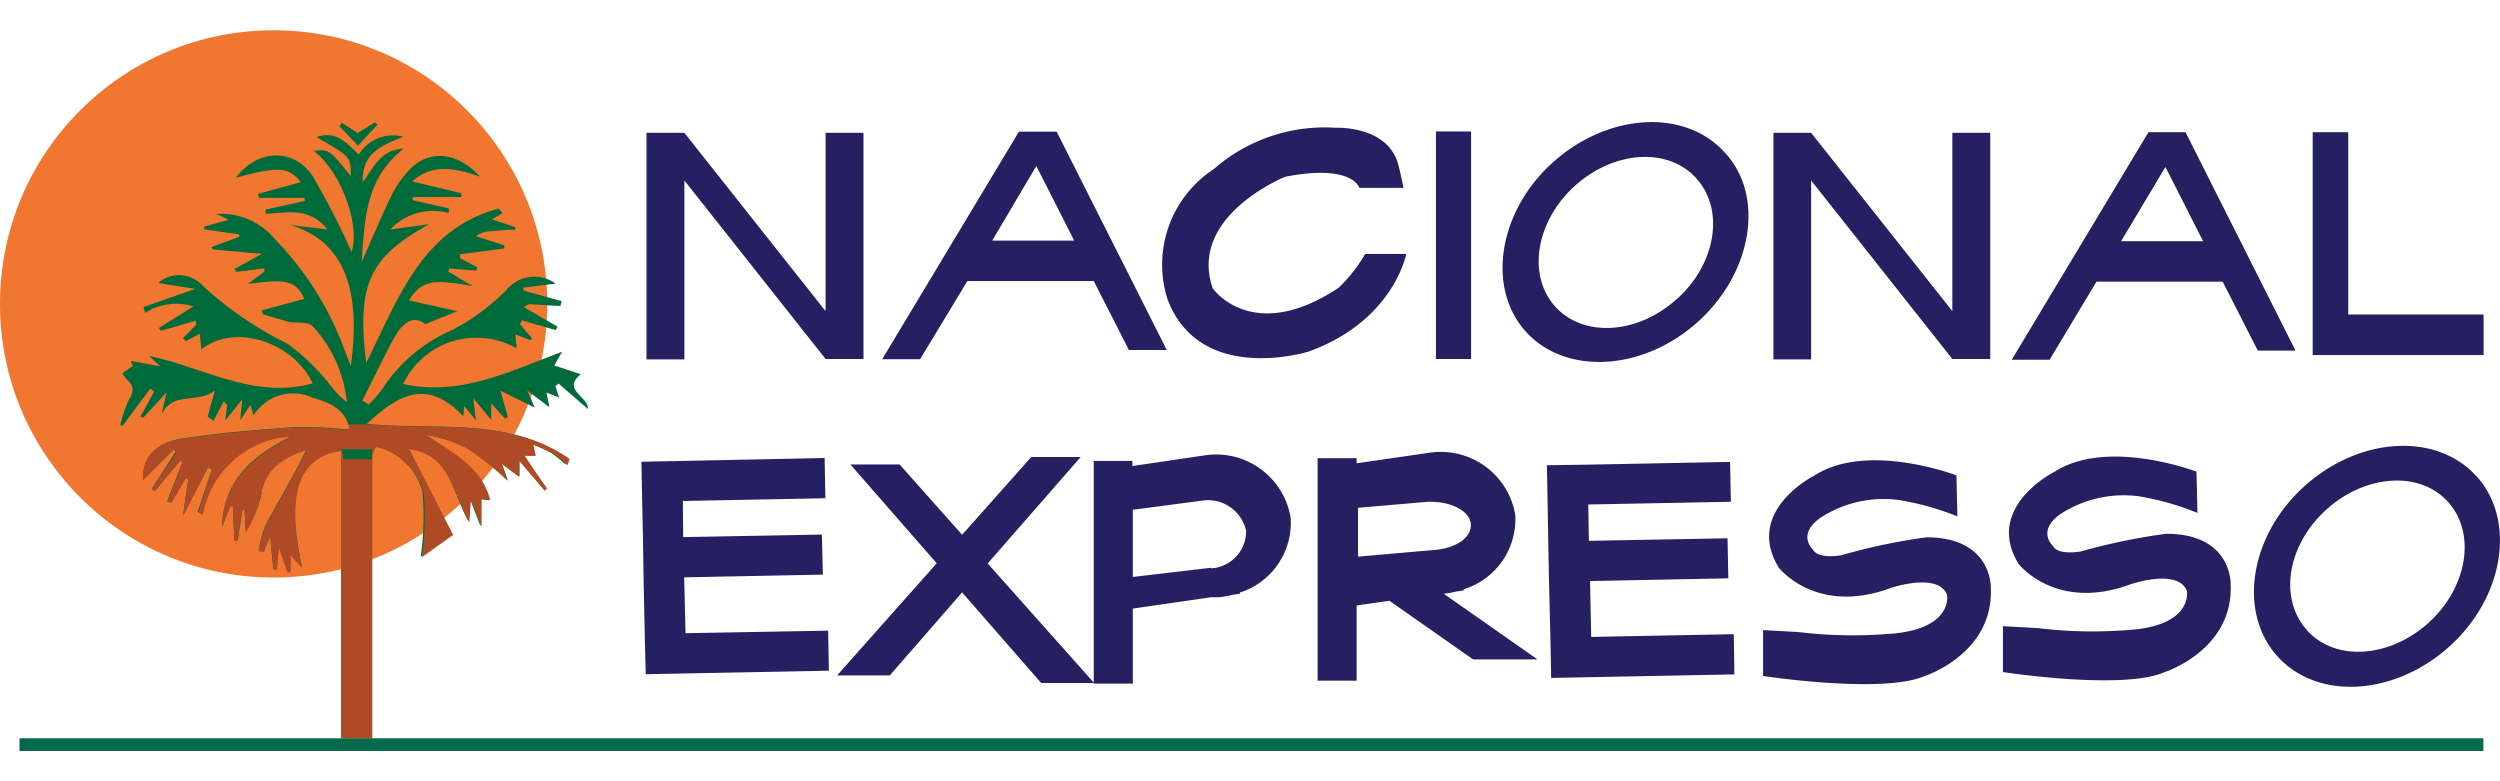
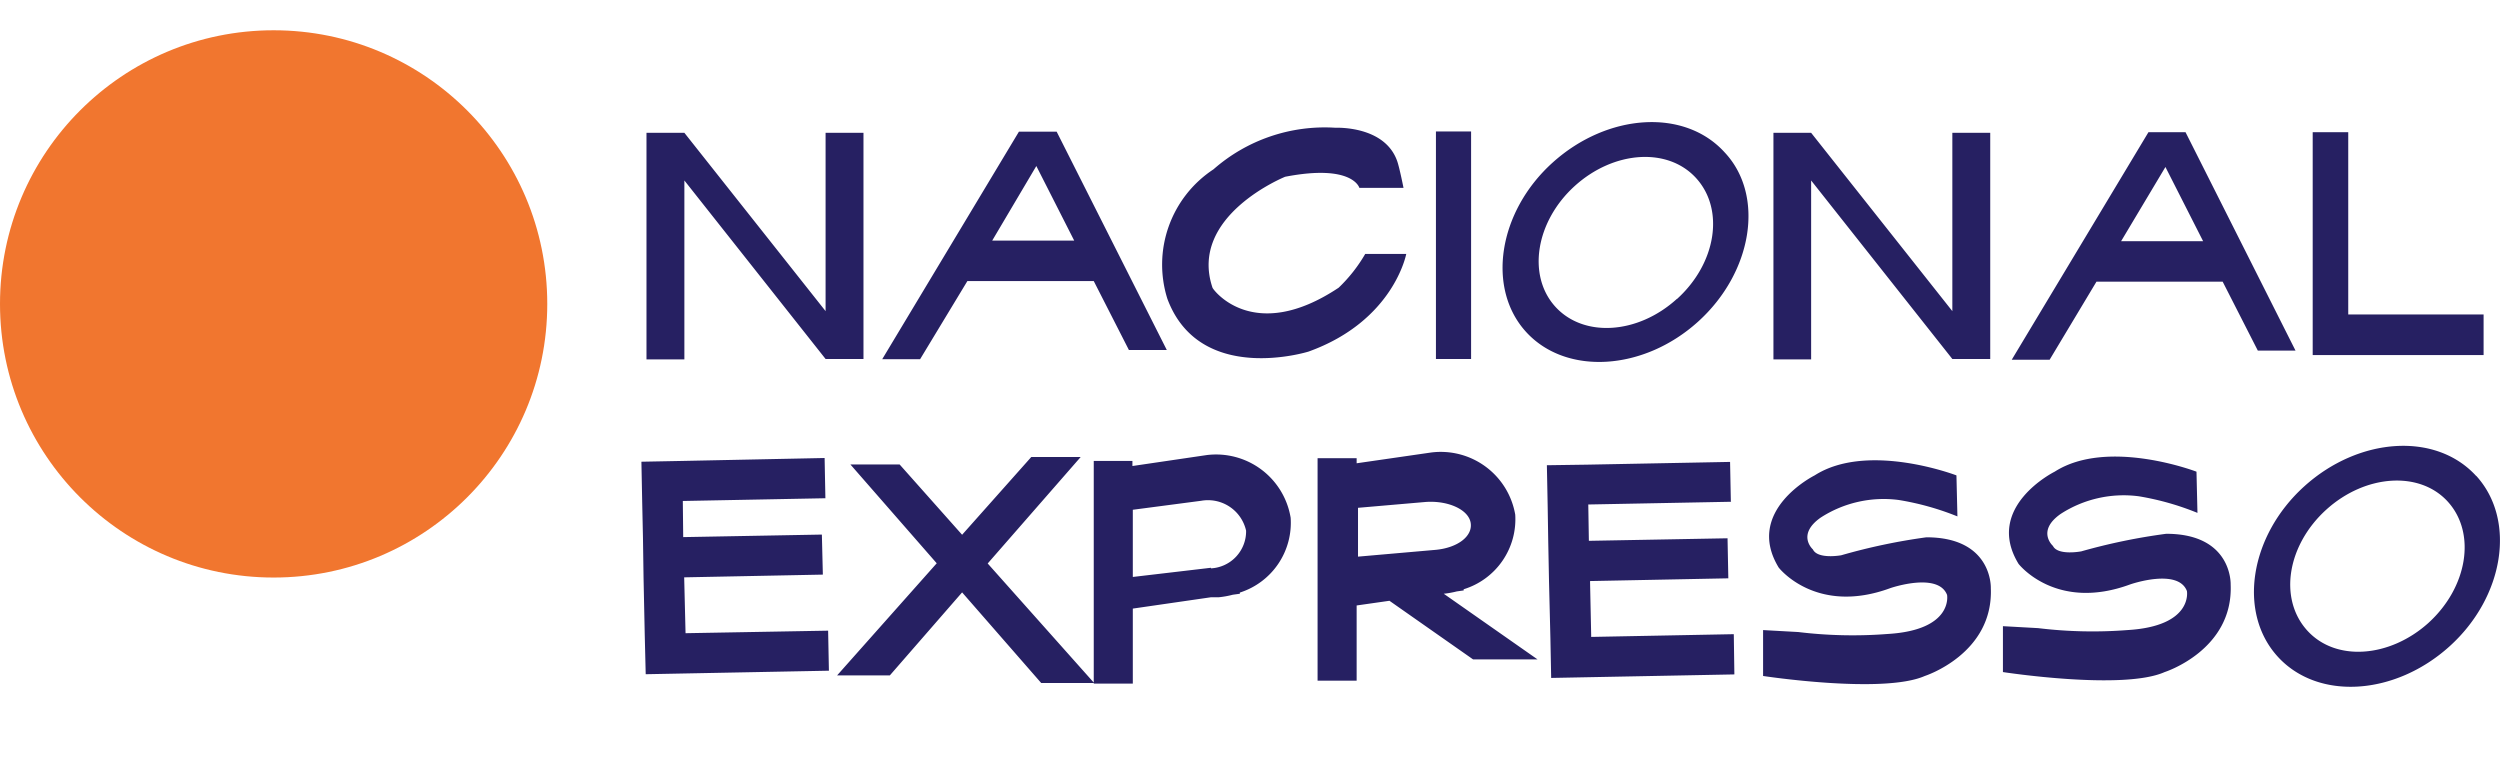
<svg xmlns="http://www.w3.org/2000/svg" viewBox="0 0 128 40">
  <defs>
    <style>.cls-1{fill:#262062;}.cls-2{fill:#f1762f;}.cls-3{fill:#006a4a;}.cls-4{fill:#006b3a;}.cls-5{fill:#af4a26;}</style>
  </defs>
  <title>Nacional Expresso</title>
  <path d="M42.27 6.8v9.13L35.04 6.8H33.1v11.6h1.94V9.24l7.23 9.14h1.94V6.8h-1.93zM99.96 6.8v9.13L92.73 6.8H90.8v11.6h1.93V9.24l7.23 9.14h1.94V6.8h-1.94zM56.02 34.97l-5.45-6.12 4.76-5.45H52.8l-3.54 3.98-3.2-3.6h-2.52l4.42 5.06-5.1 5.74h2.7l3.7-4.25 4.05 4.64h2.72zM57.8 17.92h1.94L54.1 6.74h-1.93l-7 11.65h1.94l2.42-4H56zm-7-5.6l2.26-3.82L55 12.32zM115.6 17.95h1.93L111.9 6.77H110l-7 11.65h1.94l2.4-4h6.46zm-7-5.6l2.27-3.8 1.93 3.8zM73.52 6.73h1.8v11.65h-1.8zM69.6 9.62s-.33-1.24-3.8-.57c0 0-4.96 2-3.72 5.68 0 .06 2.06 2.93 6.46 0A7.78 7.78 0 0 0 69.9 13H72s-.64 3.43-5 5c0 0-5.57 1.75-7.23-2.7a5.84 5.84 0 0 1 2.36-6.63 8.63 8.63 0 0 1 6.23-2.13c.1 0 2.55-.1 3.18 1.72.12.35.32 1.36.32 1.36zM88.3 7.8c-2.06-2.27-6-2-8.8.52s-3.4 6.45-1.36 8.68 6 2 8.8-.53S90.37 10 88.3 7.8zm-2.44 7.5c-2 1.82-4.78 2-6.23.4s-1-4.37 1-6.18 4.78-2 6.23-.38 1 4.36-1 6.17zM126.78 24.37c-2.06-2.26-6-2-8.8.53s-3.42 6.46-1.36 8.72 6 2 8.8-.53 3.42-6.47 1.36-8.73zm-2.44 7.52c-2 1.8-4.78 2-6.23.37s-1-4.36 1-6.17 4.8-2 6.24-.38.98 4.36-1 6.17zM120.23 16.1V6.77h-1.82v11.41h8.75V16.1h-6.92zM42.26 25.5l-.04-2.05-7.3.15-2.08.04.04 2.05.04 1.85.03 2.06.06 2.87.05 2.05 2.08-.04 7.3-.14-.04-2.05-7.3.13-.07-2.86 7.1-.14-.05-2.05-7.1.13-.02-1.85 7.3-.14zM88.62 25.7l-.04-2.05-7.3.14-2.08.03.04 2.05.03 1.87.04 2.05.07 2.86.04 2.06 2.08-.04 7.3-.14-.03-2.06-7.3.14-.06-2.86 7.08-.14-.04-2.05-7.1.13-.03-1.86 7.32-.14zM66.08 26.5a3.87 3.87 0 0 0-4.3-3.2l-3.8.56v-.26H56V35h2v-3.84l4-.58h.4a4.67 4.67 0 0 0 .72-.13l.36-.05v-.06a3.75 3.75 0 0 0 2.6-3.85zM58 26zm4 3.07l-4 .47V26.1l3.5-.46a2 2 0 0 1 2.3 1.53A1.9 1.9 0 0 1 62 29.1zM73.92 30.4a4.7 4.7 0 0 0 .67-.12l.35-.05v-.06a3.75 3.75 0 0 0 2.64-3.82 3.87 3.87 0 0 0-4.32-3.18l-3.8.55v-.26h-2v11.39h2V31l1.68-.24 4.28 3h3.3zm-4.46-4.5zm.07 2.6V26l3.47-.3c1.16-.08 2.2.4 2.3 1.08s-.67 1.26-1.77 1.37zM100.17 24.34s-4.54-1.74-7.26 0c0 0-3.62 1.8-1.84 4.72 0 0 1.9 2.46 5.72 1.05 0 0 2.44-.84 2.9.35 0 0 .34 1.8-3.05 2a23.13 23.13 0 0 1-4.57-.1l-1.8-.1v2.35s6.15.94 8.28 0c0 0 3.52-1.13 3.38-4.5 0 0 .1-2.6-3.3-2.6a30.64 30.64 0 0 0-4.36.92s-1.2.22-1.45-.3c0 0-.85-.75.4-1.63a5.94 5.94 0 0 1 4-.9 14 14 0 0 1 3 .84zM112.46 24.15s-4.54-1.74-7.26 0c0 0-3.63 1.8-1.85 4.72 0 0 1.9 2.46 5.72 1.05 0 0 2.44-.85 2.9.34 0 0 .34 1.8-3.05 2a23.13 23.13 0 0 1-4.57-.1l-1.8-.1v2.35s6.15.95 8.28 0c0 0 3.52-1.12 3.38-4.48 0 0 .1-2.6-3.3-2.6a30.64 30.64 0 0 0-4.35.9s-1.2.23-1.45-.28c0 0-.86-.76.4-1.64a5.94 5.94 0 0 1 4-.9 14 14 0 0 1 3 .85z" class="cls-1" />
  <circle cx="14.01" cy="15.56" r="14.01" class="cls-2" />
-   <path d="M1 37.8h126.15v.65H1z" class="cls-3" />
-   <path d="M17.5 37.8l.06-14.37a1.93 1.93 0 0 0-.1-.42c-2.2.3-2.85 2.2-2 6l-.6-.64v.84l-.15.05-.44-1.3-.1 1.16h-.18l-.16-1.7-.32.8-.26-.05a5.55 5.55 0 0 1 .34-1.27c.7-1.3 1.46-2.56 2.1-3.9-1.2.42-2.16 1-2.33 2.4a7.4 7.4 0 0 1-.77 1.83l-.07-1.16h-.1l-.25 1.6H12l-.08-1.77h-.12l-.43 1.05c.07-2.4 1.62-3.65 3.56-4.62a4.88 4.88 0 0 0-4.56 4l-.25-.12.73-2.18-.2-.1-1.28 2.47.27-1.88-.12-.08-.76 1.28-.2-.06.78-2-.1-.1-1.32 1.6-.14-.14L9 23.12 8.9 23l-1.57 1.56c-.07-1.08.6-1.9 2.06-2.12 1.87-.28 3.77-.44 5.66-.57a20 20 0 0 1 2.52.1h.33c-.24-1.1-1.1-1.37-1.92-1.62a2.38 2.38 0 0 0-3 .92l-.16-.53-.52.77.1-1.06-.87 1.08.1-.8-.18-.18-.52 1-.3-.22L11 20c-.92.7-2.13 0-2.73 1.22l.26-1.13-1.2 1.3-.14-.06.7-1.28-.2-.15-1.4 1.88h-.13a5.8 5.8 0 0 1 .46-1.35c.46-.7-.14-.9-.36-1.32l.54-.37-.1-.26 1.5.27-.56-.52c2.77.56 5.35 2.23 8.37 1.4-1-2.13-4-3.1-5.7-1.74l-.08-.8-.72.38-.14-.15.68-.7-.04-.2-1.77.52-.1-.15 1.76-1.1a2.93 2.93 0 0 0-2.47.33l-.08-.3 2.65-.93-1.9-.3a1.62 1.62 0 0 1 2.26.12 18.36 18.36 0 0 0 4.38 3 11.66 11.66 0 0 1 2.32 2.3 4.22 4.22 0 0 0 .7.68 6.7 6.7 0 0 0-1.76-3.9c-.24-.25-.87-.12-1.28-.23l-1.24-.36-.1-.2 2.2-.6c-.4-.9-.9-1.05-2.88-.76l.84-.64v-.16l-1.43.18-.1-.15 1.4-.77-2.52-.23-.07-.12 1.43-.52V12l-1.8-.26v-.13l1.27-.36-.64-.3a3.6 3.6 0 0 1 3 1.3 16 16 0 0 1 3.52 5.56l.36.93c.46-3.33 0-6.3-3.1-7.22l1.9.23c-.9-1.16-2.05-.86-3.16-.8v-.22l2-.44v-.16h-2.33l-.07-.2 2.2-.6c-.6-.78-1.13-.83-3.32-.23C13.16 7.65 15 7.55 16 9a40.75 40.75 0 0 1 2 3.9c.45-1.32-.5-4.08-1.94-5.18.8-.07.8-.07 1.9 1.3 0-1 0-1-1.76-2 1-.36 1.55.3 2.17.9A2.05 2.05 0 0 1 20.65 7c-1.1.45-2.13.83-2.08 2.33.58-.77.92-1.67 2.1-1.72-1.92 1.5-2 3.5-2.15 5.8.6-1.36 1.07-2.47 1.6-3.55a5.23 5.23 0 0 1 .8-1.12c1-1.1 2.46-1 3.65.3-1.25-.42-2.4-.7-3.47.25l2.52.6v.2h-2.5v.16l1.86.42v.24a3 3 0 0 0-3 .84l2-.27c-3.06 1.67-3.73 3.08-3.23 7.1 1.64-3.27 2.83-6.84 6.78-7.9l.2.23-.55.32 1.2.4v.13c-.5 0-1 .06-1.52.1a2 2 0 0 0-.5.23l1.46.47v.16l-2.27.3v.2l.88.46-.05.17-1.38-.1-.05.15 1.24.75c-2.13-.4-2.6-.25-3.26.73l2.48.55-1.64.67c-.54-.47-1.13-.13-1.55.63-.6 1.08-1.12 2.2-1.67 3.28l.33.2a6.5 6.5 0 0 0 .67-.76 8.16 8.16 0 0 1 3.66-3.08 11.53 11.53 0 0 0 2.7-2 1.85 1.85 0 0 1 2.54-.35l-1.64.2v.16l1.95.54-.07.24c-.52 0-1.05-.07-1.58-.08-.1 0-.2.1-.28.15l1.72 1-.1.17-1.73-.5-.1.2.62.72-.08.1-.78-.3.08.72a4.16 4.16 0 0 0-5.82 1.82c2.88.64 5.4-.62 8.14-1.65l-.4.7 1.36.45c-1 .8.4 1.14.36 1.78l-1.5-1.3-.17.13.2.58-.65-.25.15.75L27 20l.38.87-1.76-.87.38 1.35-.15.08-.7-.78v.85l-.92-1.12.14 1.15-.6-.74-.05.53c-1.84-2-3.4-1.07-4.93.38 3.48.35 7.14-.38 10.26 1.75l-.1.33a8 8 0 0 0-.74-.6 9.08 9.08 0 0 0-1-.45l.12.58h-.56L28 25l-.1.08-1.3-1.54v.83l-.92-.67.32.88A16.27 16.27 0 0 0 24 23a7 7 0 0 0-2.22-.74c1.3.93 2.8 1.57 3.27 3.35l-.44-.05v1.4l-.54-1.4L24 26.7c-.88-1.5-.9-3.43-3.08-3.74l2.24 4.4-1.62 1.13a14.7 14.7 0 0 0 .1-3.25 3.22 3.22 0 0 0-2.43-2.4 1.44 1.44 0 0 0-.16.4v14.57zM19.33 6.38l-1 1.08-.95-1 .13-.17.8.52.9-.55z" class="cls-4" />
-   <path d="M17.46 23h1.6v14.8h-1.6zM18.82 21.73h-1a2.15 2.15 0 0 1 .08.26h-.33a20 20 0 0 0-2.52-.1c-1.9.13-3.8.3-5.67.57-1.45.2-2.13 1-2.06 2.12L8.9 23l.14.16-1.26 1.9.14.08 1.32-1.56.1.1-.76 2 .2.07.74-1.27.12.07-.27 1.88 1.28-2.52.2.1-.7 2.22.24.12a4.88 4.88 0 0 1 4.55-4c-1.94 1-3.5 2.23-3.56 4.62l.42-1.05h.12L12 27.7h.15l.26-1.6h.1l.08 1.17a7.4 7.4 0 0 0 .77-1.84c.17-1.4 1.14-2 2.33-2.38-.64 1.34-1.4 2.6-2.1 3.9a5.55 5.55 0 0 0-.34 1.27l.26.05.32-.8.18 1.7h.17l.1-1.15.44 1.3.16-.04v-.84l.6.65c-.85-3.8-.2-5.7 2-6a1.93 1.93 0 0 1 .1.42h1.5v-.22a1.44 1.44 0 0 1 .18-.4 3.22 3.22 0 0 1 2.44 2.4 14.7 14.7 0 0 1-.1 3.24l1.6-1.14L20.95 23c2.18.3 2.2 2.25 3.08 3.74l.08-1.16.55 1.38v-1.42l.44.06c-.47-1.78-2-2.43-3.28-3.35A7 7 0 0 1 24 23a16.27 16.27 0 0 1 2 1.63l-.32-.88.9.67v-.83l1.3 1.53.12-.08-1.13-1.7h.56l-.12-.57a9.08 9.08 0 0 1 1 .45 8 8 0 0 1 .75.6l.1-.33c-3.15-2.16-6.84-1.44-10.33-1.77z" class="cls-5" />
</svg>